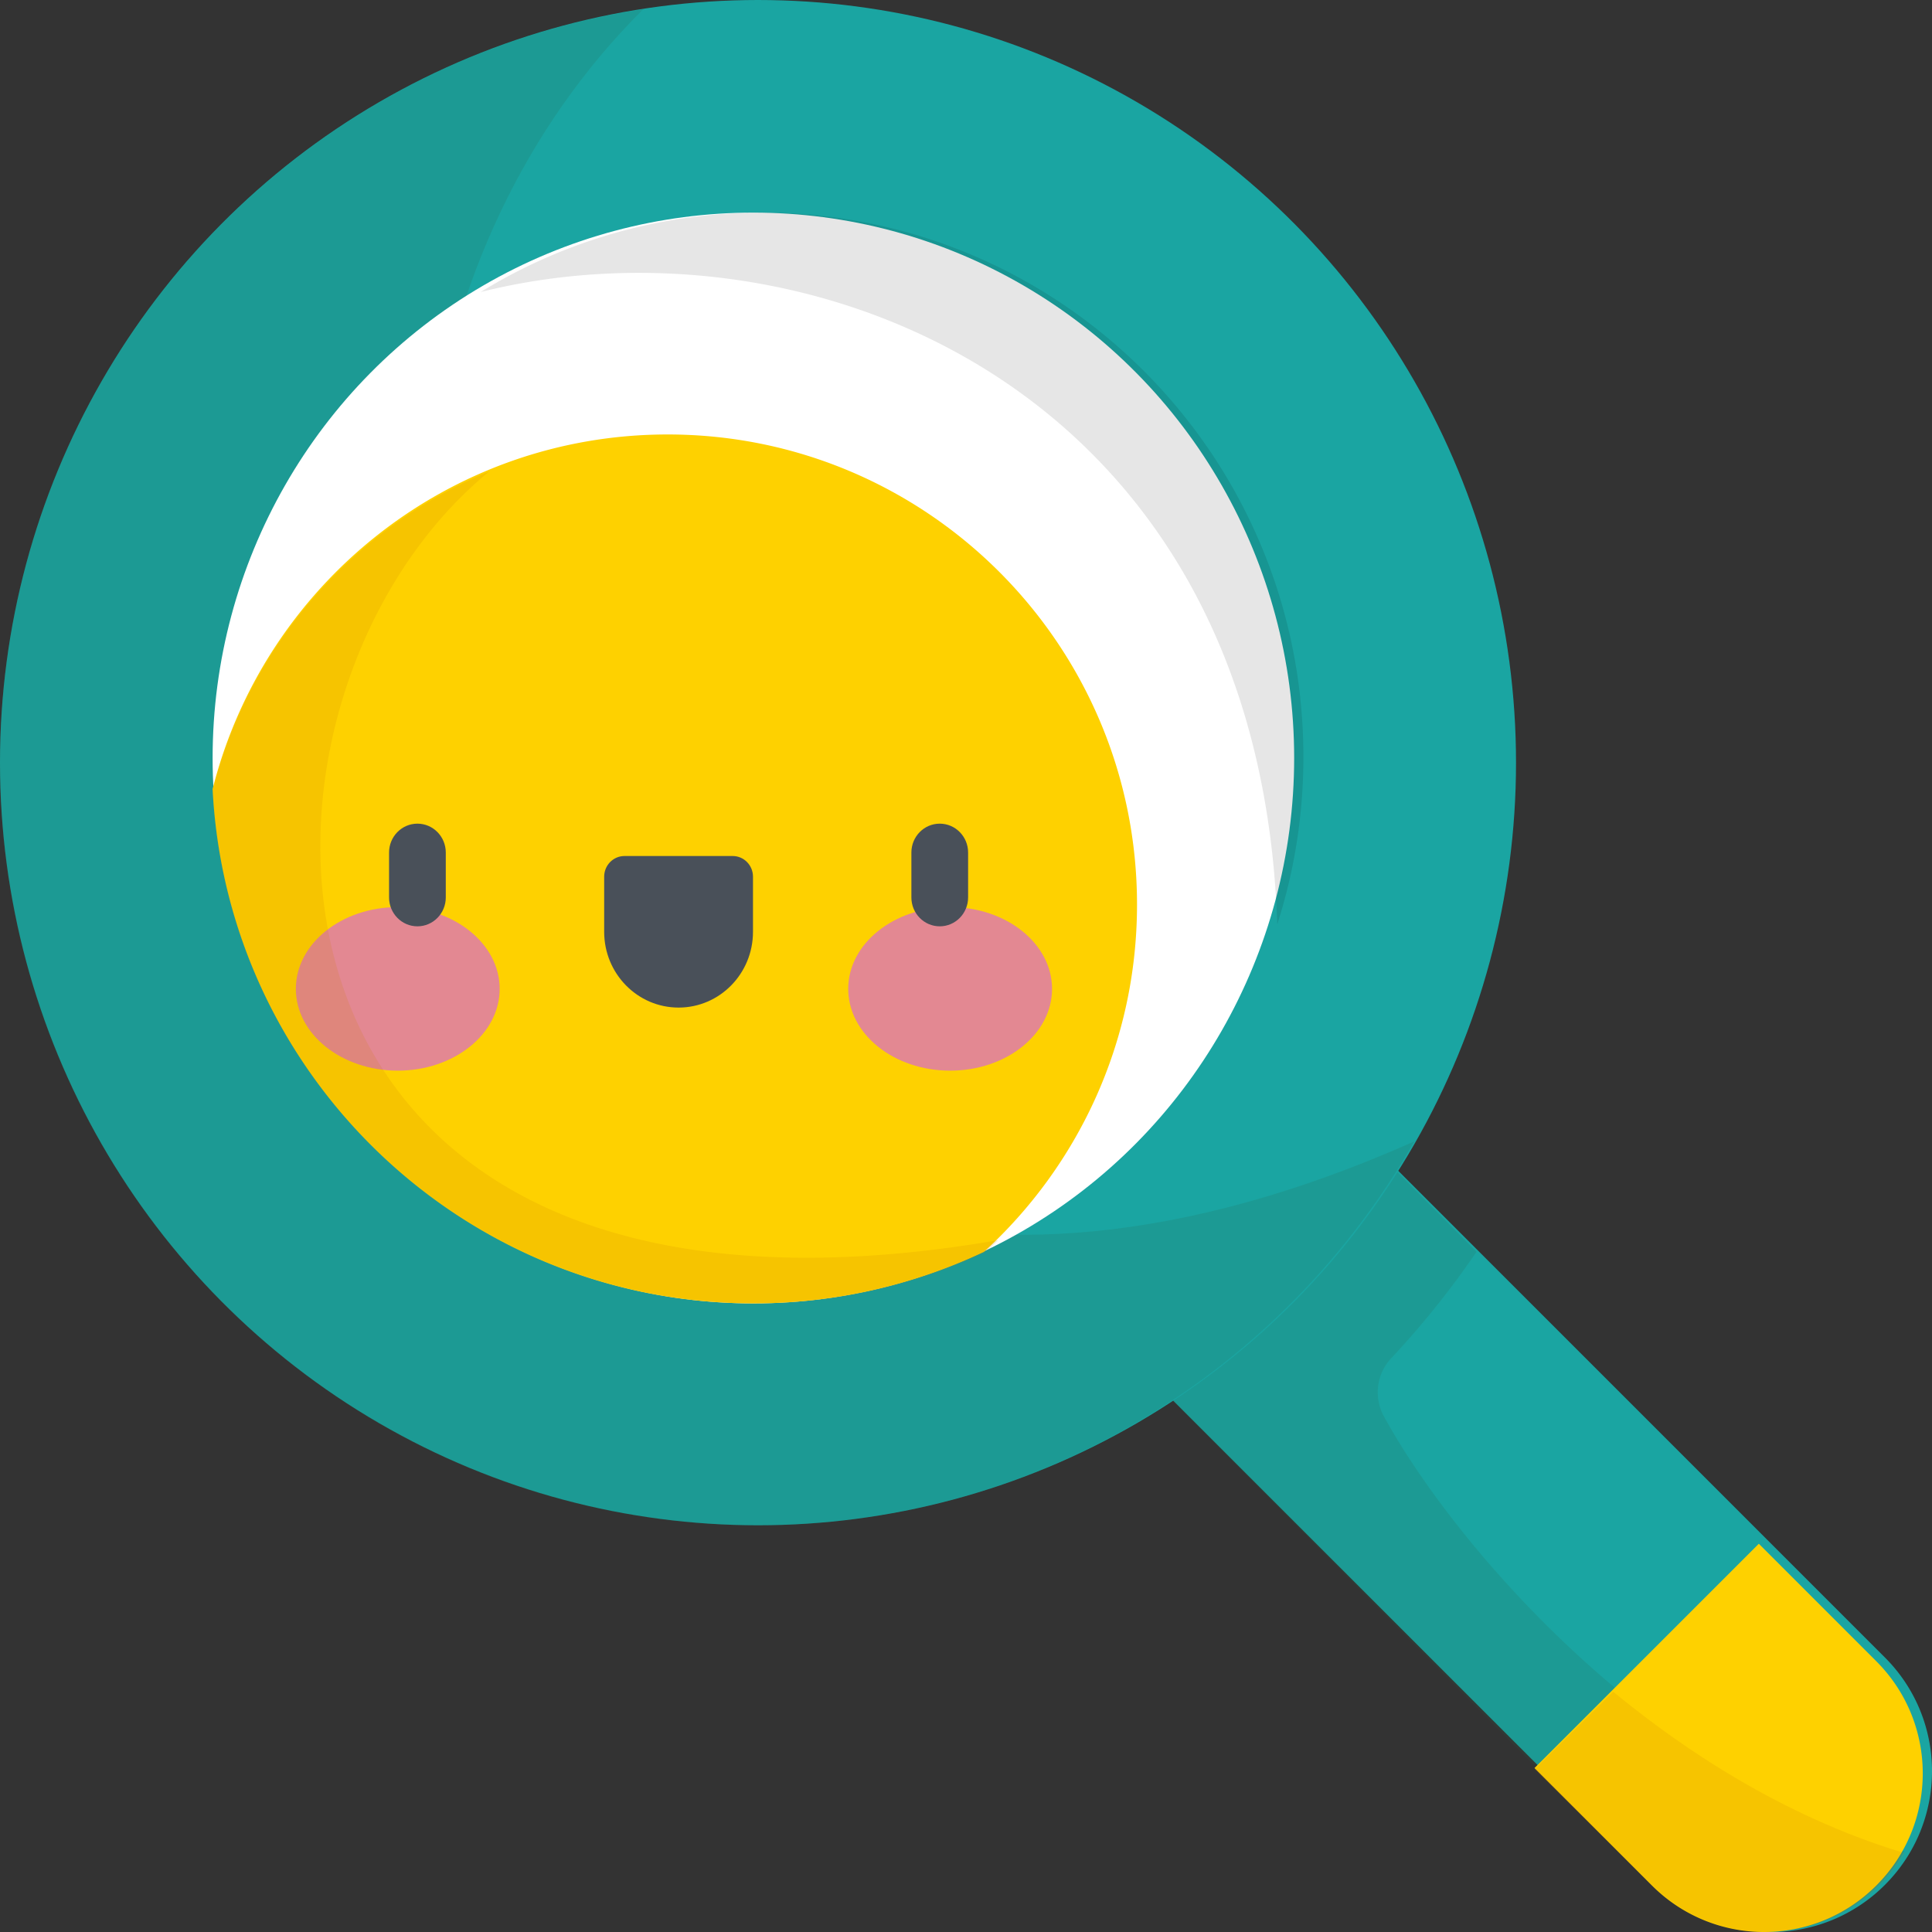
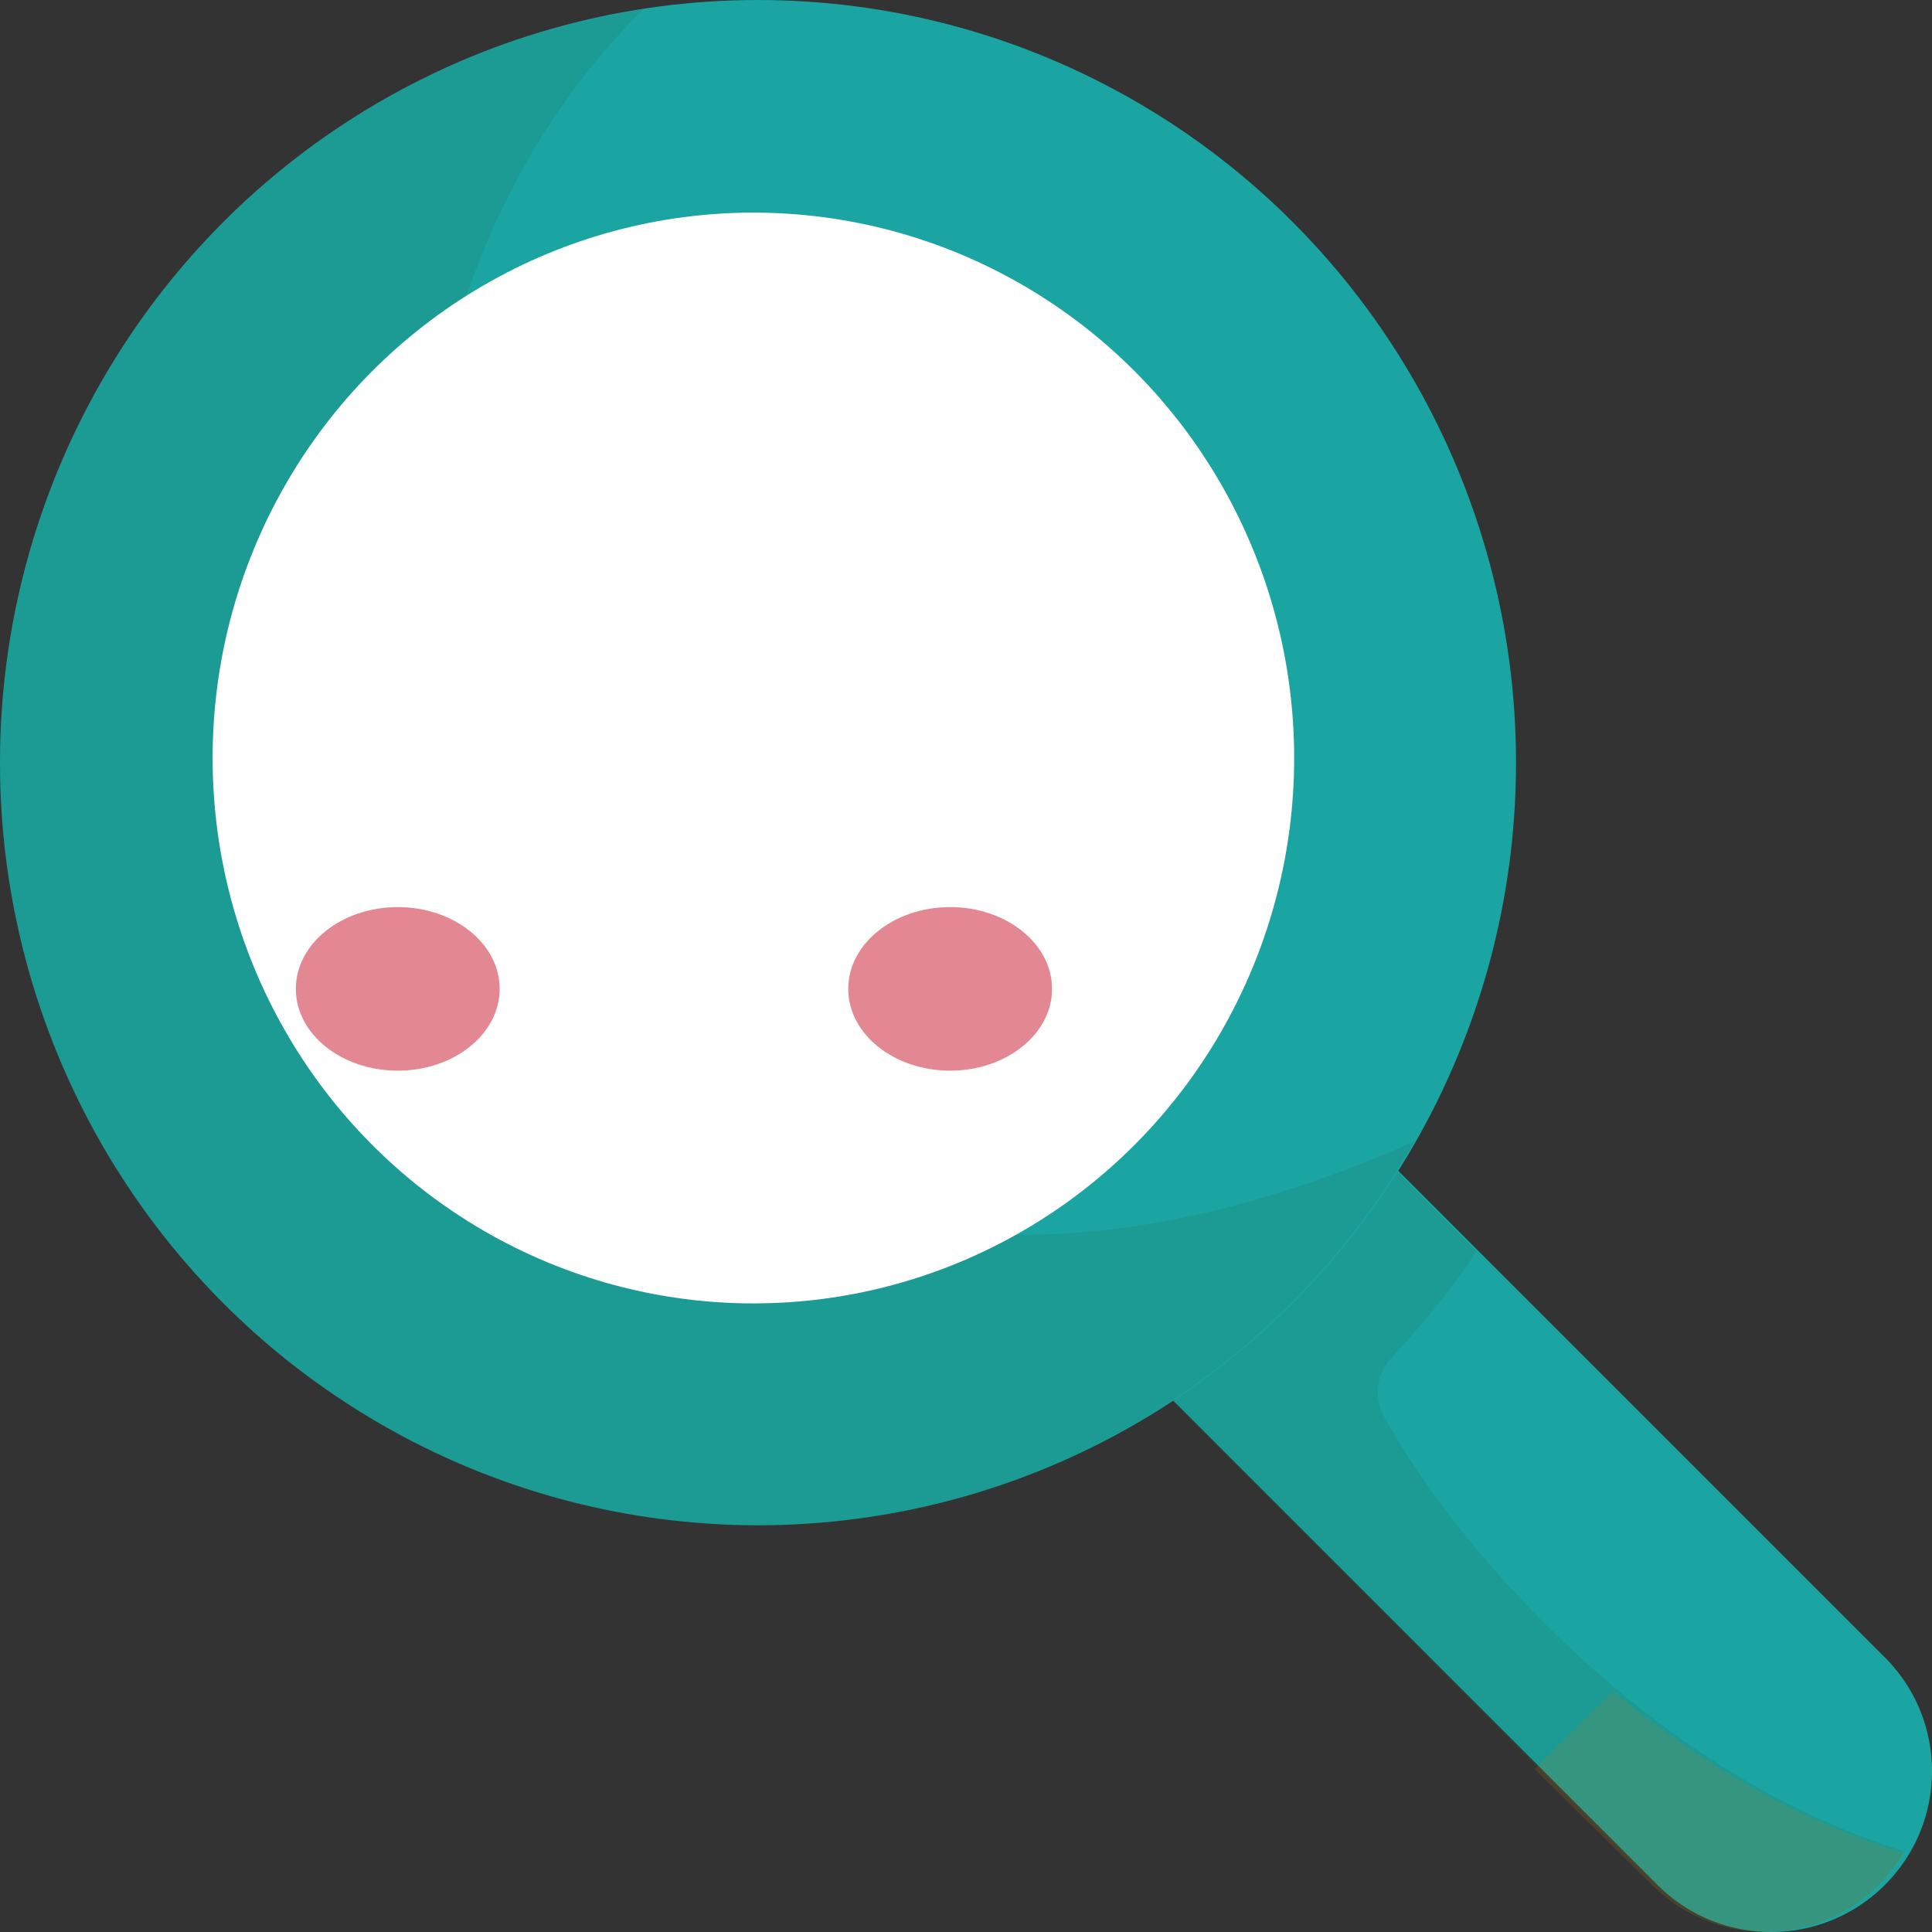
<svg xmlns="http://www.w3.org/2000/svg" width="209" height="209">
  <rect width="100%" height="100%" fill="#333333" stroke="none" />
  <g fill-rule="nonzero" fill="none">
    <path d="M191.602 209a17.342 17.342 0 0 1-12.302-5.096L110.095 134.7c-6.794-6.794-6.794-17.81 0-24.605 6.795-6.794 17.81-6.794 24.605 0l69.205 69.205c6.794 6.794 6.794 17.81 0 24.604A17.342 17.342 0 0 1 191.601 209z" fill="#1AA5A2" />
    <path d="M206 200.263c-27.565-8.491-48.661-33.135-56.281-47.02-1.124-2.046-.826-4.601.768-6.3a95.274 95.274 0 0 0 9.241-11.529l-24.987-25.185c-6.852-6.906-18.196-7.037-24.916-.001-6.511 6.82-6.432 17.668.236 24.389l68.738 69.281A17.156 17.156 0 0 0 191.02 209c4.422 0 8.844-1.7 12.218-5.102a17.41 17.41 0 0 0 2.763-3.635z" fill="#2C6245" opacity=".15" />
-     <path d="M178.709 203.974A17.103 17.103 0 0 0 190.842 209c4.39 0 8.782-1.675 12.132-5.026 6.701-6.7 6.701-17.564 0-24.264L190.266 167 166 191.265l12.709 12.71z" fill="#FED100" />
    <path d="M166 191.39l12.8 12.62c3.374 3.327 7.796 4.99 12.218 4.99 4.423 0 8.845-1.663 12.22-4.99a17.061 17.061 0 0 0 2.762-3.557c-11.888-3.582-22.572-10.104-31.491-17.453-2.964 2.921-5.839 5.756-8.509 8.39z" fill="#C97B00" opacity=".15" />
    <ellipse fill="#1AA5A2" cx="82" cy="82.5" rx="82" ry="82.5" />
    <path d="M81.894 165c30.433 0 56.988-16.717 71.106-41.529C52.276 168.315 17.844 52.395 69.581 1 30.194 6.98 0 41.207 0 82.536 0 128.08 36.665 165 81.894 165z" fill="#2C6245" opacity=".15" />
    <ellipse fill="#FFF" cx="81.5" cy="82" rx="58.5" ry="59" />
-     <path d="M82.461 23A58.012 58.012 0 0 0 52 31.59c35.327-8.848 84.255 10.055 86.17 68.41A59.143 59.143 0 0 0 141 81.877C141 49.36 114.791 23 82.461 23z" fill="#000" opacity=".1" />
-     <path d="M72.227 47C48.49 47 28.56 63.315 23 85.358 24.57 116.353 50.159 141 81.495 141a58.264 58.264 0 0 0 24.948-5.577c10.173-9.3 16.557-22.688 16.557-37.57C123 69.768 100.268 47 72.227 47z" fill="#FED100" />
    <g transform="translate(32 98)" fill="#E38892">
      <ellipse cx="11.029" cy="8.975" rx="11.025" ry="8.847" />
      <ellipse cx="70.784" cy="8.975" rx="11.025" ry="8.847" />
    </g>
    <g fill="#495059">
-       <path d="M45.156 100.208c-1.695 0-3.068-1.399-3.068-3.125v-4.857c0-1.726 1.373-3.125 3.068-3.125 1.694 0 3.068 1.4 3.068 3.125v4.857c0 1.726-1.374 3.125-3.068 3.125zM73.408 108.998c-4.446 0-8.05-3.67-8.05-8.198v-5.96c0-1.236.984-2.238 2.197-2.238H79.26c1.214 0 2.197 1.002 2.197 2.238v5.96c0 4.528-3.603 8.198-8.048 8.198zM101.66 100.208c-1.695 0-3.068-1.399-3.068-3.125v-4.857c0-1.726 1.373-3.125 3.068-3.125 1.694 0 3.068 1.4 3.068 3.125v4.857c0 1.726-1.374 3.125-3.068 3.125z" />
-     </g>
-     <path d="M52.93 51C38.202 57.067 26.96 69.83 23 85.482 24.585 116.409 50.233 141 81.639 141a58.618 58.618 0 0 0 24.992-5.558c.464-.422.921-.849 1.369-1.287C23.54 148.693 22.376 76.03 52.93 51z" fill="#C97B00" opacity=".15" />
+       </g>
  </g>
</svg>